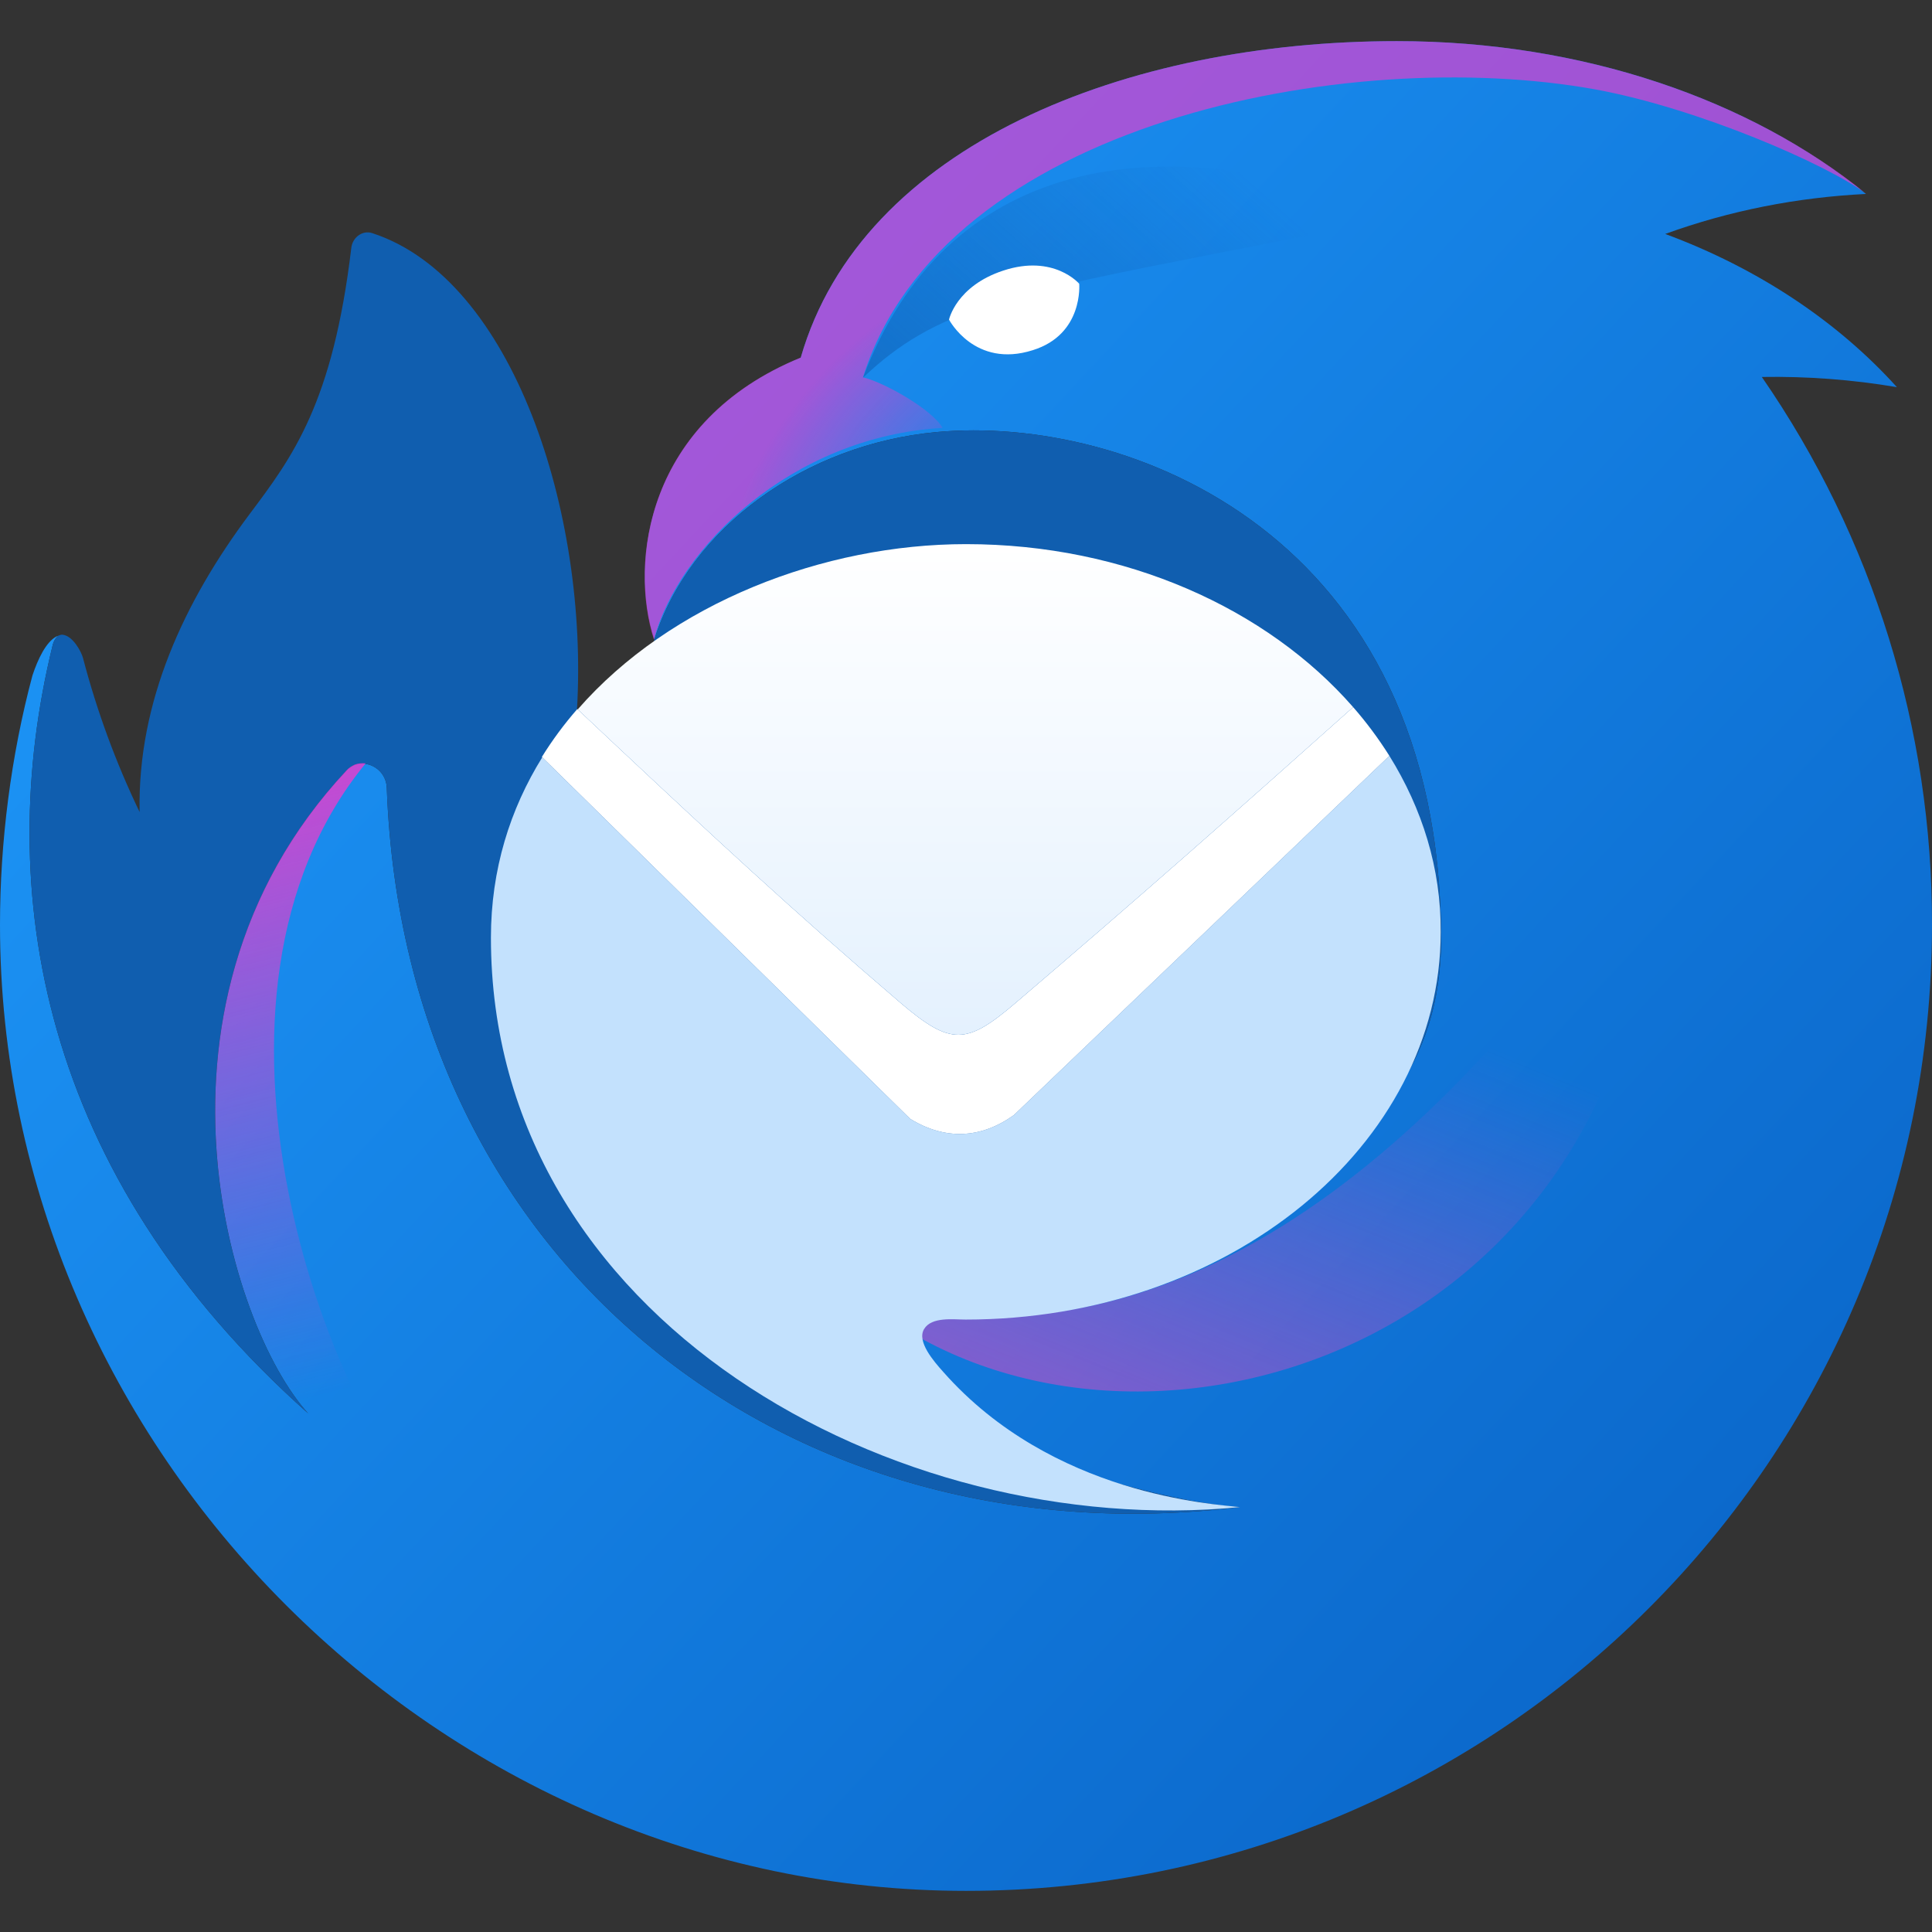
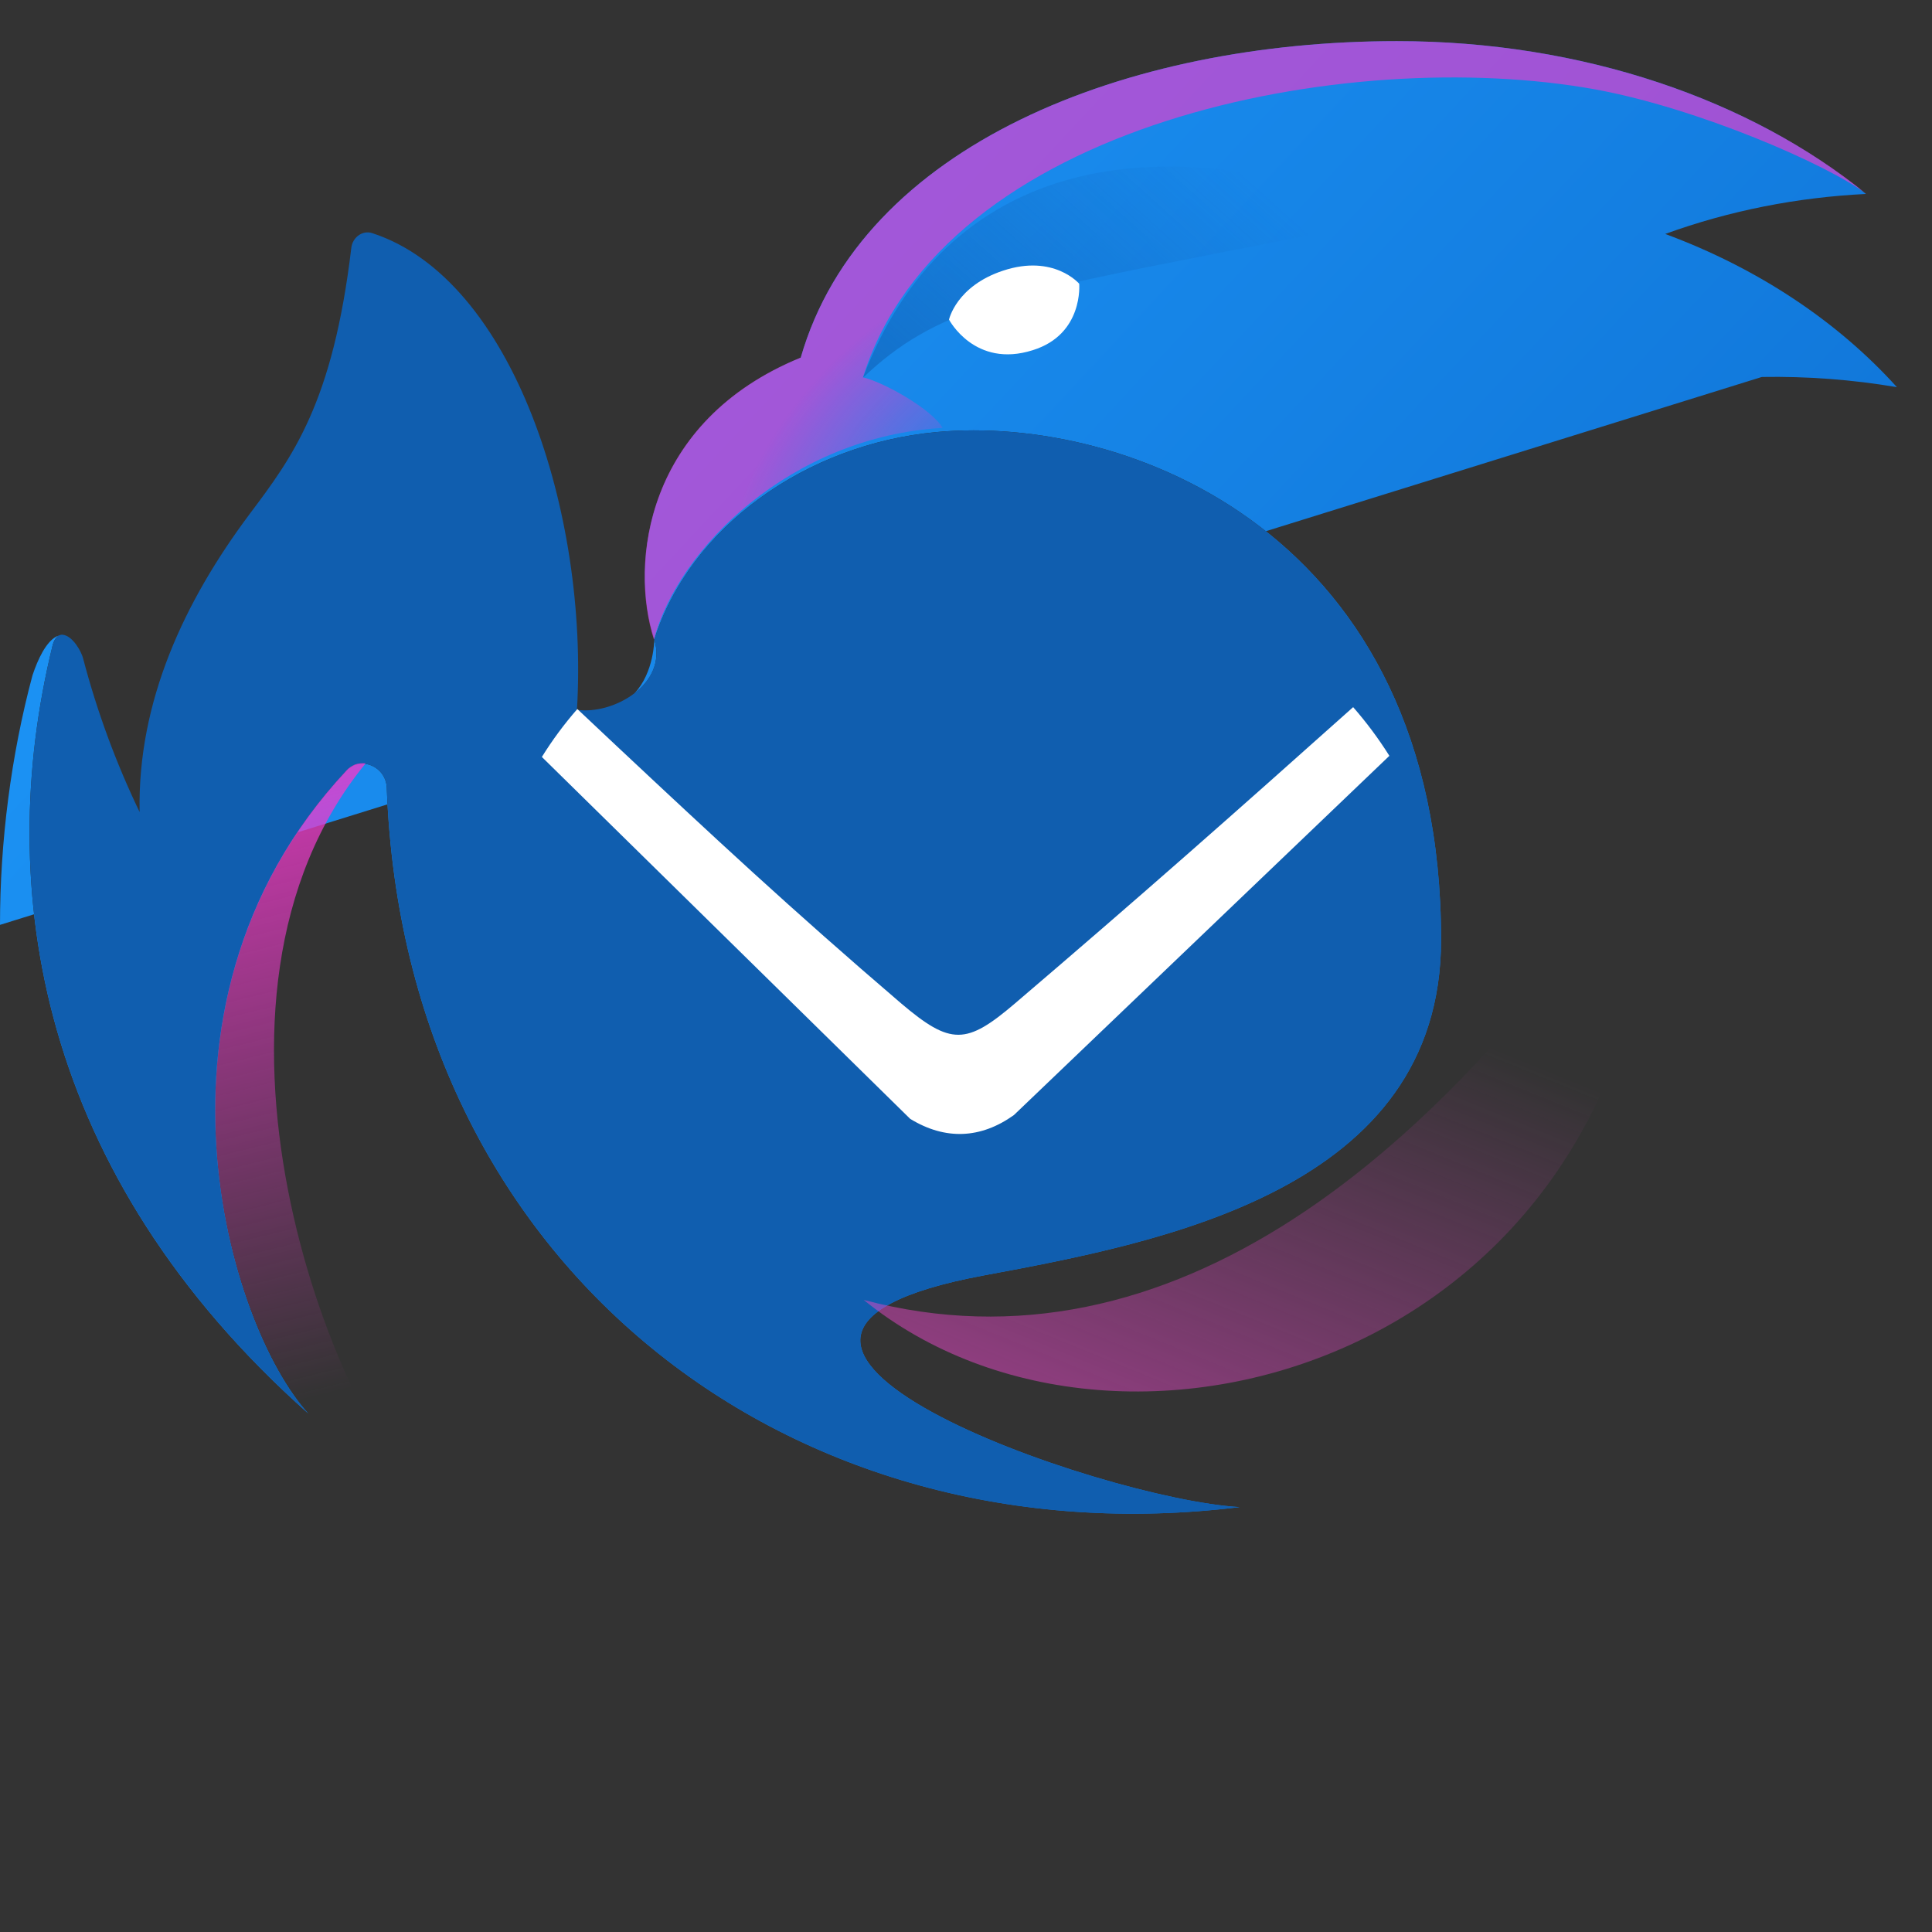
<svg xmlns="http://www.w3.org/2000/svg" xml:space="preserve" viewBox="0 0 512 512">
  <rect x="0" y="0" width="512" height="512" fill="#333333" stroke="none" />
  <linearGradient id="thunderbird_svg__a" x1="118.37" x2="469.371" y1="336.931" y2="664.328" gradientTransform="translate(0 -254)" gradientUnits="userSpaceOnUse">
    <stop offset="0" style="stop-color:#1b91f3" />
    <stop offset="1" style="stop-color:#0b68cb" />
  </linearGradient>
-   <path d="M466.9 99.9c12-.2 24 .7 35.8 2.7C487 85.2 465.9 71.1 441.3 62c17.1-6.2 35-9.7 53.2-10.6-30.4-24.8-74.8-40.5-124.3-40.5-71.6 0-141.8 27.5-158 83.9-41 16.8-45.4 54.4-38.8 74.6 0 0 0 8.8-5.3 14.4 4.4-3.4 7.1-8.4 5.3-14.3 9.5-29.9 40.2-51.8 74.8-55 50.4-4.7 133.7 26.8 133.7 134.5 0 66.4-74 80.2-121.2 89-90.3 16.8 31.1 59.3 67.8 61.4-118.5 14.6-221.3-63.2-226-190.6-.2-5.6-6.8-8.6-10.7-4.5-57.3 61.3-31.3 147.1-10.1 170.3-71.4-63.5-83.5-139.1-67.8-203.4.3-1.3.9-2.4 1.8-2.8-.3.1-.5.2-.8.3-2.7 1.5-4.8 5.8-6.3 10.3C2.9 200.3 0 223.1 0 245.1c0 139.4 116.8 256 256 256 141.4 0 256-114.6 256-256 .1-51.9-15.6-102.5-45.1-145.2" style="fill:url(#thunderbird_svg__a)" />
-   <path d="M503.6 179.9c6.2 140.8-109.5 262.2-250.7 262.2C120.8 442.1 12.6 340 2.8 210.3 1 222.5.1 234.7 0 247c1 138.7 117.5 254.1 256 254.1 141.4 0 256-114.6 256-256 0-22.5-2.9-44.4-8.4-65.2" style="fill:none" />
+   <path d="M466.9 99.9c12-.2 24 .7 35.8 2.7C487 85.2 465.9 71.1 441.3 62c17.1-6.2 35-9.7 53.2-10.6-30.4-24.8-74.8-40.5-124.3-40.5-71.6 0-141.8 27.5-158 83.9-41 16.8-45.4 54.4-38.8 74.6 0 0 0 8.8-5.3 14.4 4.4-3.4 7.1-8.4 5.3-14.3 9.5-29.9 40.2-51.8 74.8-55 50.4-4.7 133.7 26.8 133.7 134.5 0 66.4-74 80.2-121.2 89-90.3 16.8 31.1 59.3 67.8 61.4-118.5 14.6-221.3-63.2-226-190.6-.2-5.6-6.8-8.6-10.7-4.5-57.3 61.3-31.3 147.1-10.1 170.3-71.4-63.5-83.5-139.1-67.8-203.4.3-1.3.9-2.4 1.8-2.8-.3.1-.5.2-.8.3-2.7 1.5-4.8 5.8-6.3 10.3C2.9 200.3 0 223.1 0 245.1" style="fill:url(#thunderbird_svg__a)" />
  <radialGradient id="thunderbird_svg__b" cx="-4315.215" cy="24.098" r=".731" gradientTransform="matrix(-38.95 -49.86 82.507 -64.454 -169804.984 -213479.469)" gradientUnits="userSpaceOnUse">
    <stop offset="0" style="stop-color:#ef3acc;stop-opacity:0" />
    <stop offset="1" style="stop-color:#ef3acc;stop-opacity:.64" />
  </radialGradient>
  <path d="M249.8 113.4c-2.8-4.9-15.5-12.1-21.1-13.4 21.1-67.5 128.4-88.2 194.1-76.3 27.3 5 61.4 19.9 71.7 27.6-30.5-24.7-74.9-40.4-124.3-40.4-71.6 0-141.8 27.5-158 83.9h-.1c-41 16.8-45.3 54.4-38.8 74.7 6.4-24.2 36.4-53.8 76.5-56.1" style="fill:url(#thunderbird_svg__b)" />
  <linearGradient id="thunderbird_svg__c" x1="196.921" x2="326.777" y1="1458.334" y2="1313.777" gradientTransform="translate(0 -1270)" gradientUnits="userSpaceOnUse">
    <stop offset="0" style="stop-color:#0f5db0" />
    <stop offset="1" style="stop-color:#0f5db0;stop-opacity:0" />
  </linearGradient>
  <path d="M324.2 66.8c-57.5 11.3-76.3 15-95.5 33.3 21.6-57.2 76.8-68.8 142.5-42.7-15.7 3.2-31.4 6.4-47 9.4" style="fill:url(#thunderbird_svg__c)" />
  <path d="M13.9 171.2c-15.7 64.3-3.6 139.9 67.8 203.4-21.2-23.2-47.2-109 10.1-170.3 3.9-4.1 10.5-1.1 10.7 4.5 4.7 127.4 107.5 205.2 226 190.6-36.7-2.1-158.1-44.6-67.8-61.4 47.2-8.8 121.2-22.6 121.2-89 0-107.7-83.3-139.2-133.7-134.5-34.6 3.2-65.3 25.1-74.8 55 3.6 11.8-10.9 20-20.5 18.6C156 136.1 136 74 98.7 61.8c-2.6-.9-5.3 1.1-5.6 3.9-4.9 41.1-15.5 55.3-27 70.6-17.2 23-29.7 49.6-29.1 78.9q-9.45-19.65-15-40.8c-.4-1.6-2.7-6-5.5-6.2-1.4 0-2.2 1.4-2.6 3" style="fill:#105eaf" />
  <linearGradient id="thunderbird_svg__d" x1="350.321" x2="289.942" y1="1529.031" y2="1677.282" gradientTransform="translate(0 -1270)" gradientUnits="userSpaceOnUse">
    <stop offset="0" style="stop-color:#e247c4;stop-opacity:0" />
    <stop offset="1" style="stop-color:#e247c4;stop-opacity:.64" />
  </linearGradient>
  <path d="M228.9 344.5c69.5 56.4 209.3 14.1 209.3-123.1-56.4 85.5-128.3 144.5-209.3 123.1" style="fill:url(#thunderbird_svg__d)" />
  <linearGradient id="thunderbird_svg__e" x1="50.508" x2="103.704" y1="1421.17" y2="1635.271" gradientTransform="translate(0 -1270)" gradientUnits="userSpaceOnUse">
    <stop offset=".1" style="stop-color:#ef3acc" />
    <stop offset="1" style="stop-color:#ef3acc;stop-opacity:0" />
  </linearGradient>
  <path d="M91.8 204.2c.6-.7 1.4-1.2 2.3-1.6.9-.3 1.8-.4 2.8-.3-51.2 62.5-9.9 172.3 18.5 199.2 1.6 4.5-26.9-18.9-30.8-24.3-21.7-18.3-52.6-109 7.2-173" style="fill:url(#thunderbird_svg__e)" />
-   <path d="m368.2 200.3-99.5 95.2c-8.8 6.3-18.2 6.7-27.5 1l-97.5-95.8c-8.5 13.7-13.6 29.7-13.6 47.8 0 101.4 107.2 159.8 198.5 150.9-6.9-.8-49.7-3.1-78.6-35.8-2.6-2.9-7.1-8.1-5.1-11.4s7.7-2.5 11-2.5c69.5 0 125.9-46 125.9-102.7.1-16.9-4.9-32.7-13.6-46.7" style="fill:#c3e1fd" />
  <path d="M273.7 92.8c13.5-4.2 12.3-17.6 12.3-17.6s-6.7-7.9-20.1-3.5c-12.5 4.1-14.4 13-14.4 13s6.8 13 22.2 8.1m94.5 107.5-99.5 95.2c-8.8 6.3-18.2 6.7-27.5 1l-97.6-95.9c2.8-4.5 5.9-8.7 9.4-12.7l10.2 9.6c25.6 24 46.4 43.4 75.6 68.4 13.2 11.2 17.3 11 30.2 0 33.4-28.5 57.8-50.1 89.6-78.5q5.25 6 9.6 12.9" style="fill:#fff" />
  <linearGradient id="thunderbird_svg__f" x1="255.85" x2="255.85" y1="-522.225" y2="-392.2" gradientTransform="matrix(1 0 0 -1 0 -248)" gradientUnits="userSpaceOnUse">
    <stop offset="0" style="stop-color:#e4f1fe" />
    <stop offset="1" style="stop-color:#fff" />
  </linearGradient>
-   <path d="M163.2 197.5c25.6 24 46.4 43.4 75.6 68.4 13.2 11.2 17.3 11 30.2 0 33.4-28.5 57.8-50.1 89.6-78.5-22.8-26.1-60.3-43.2-102.6-43.2-37.7 0-78.3 15.6-102.9 43.8z" style="fill:url(#thunderbird_svg__f)" />
</svg>